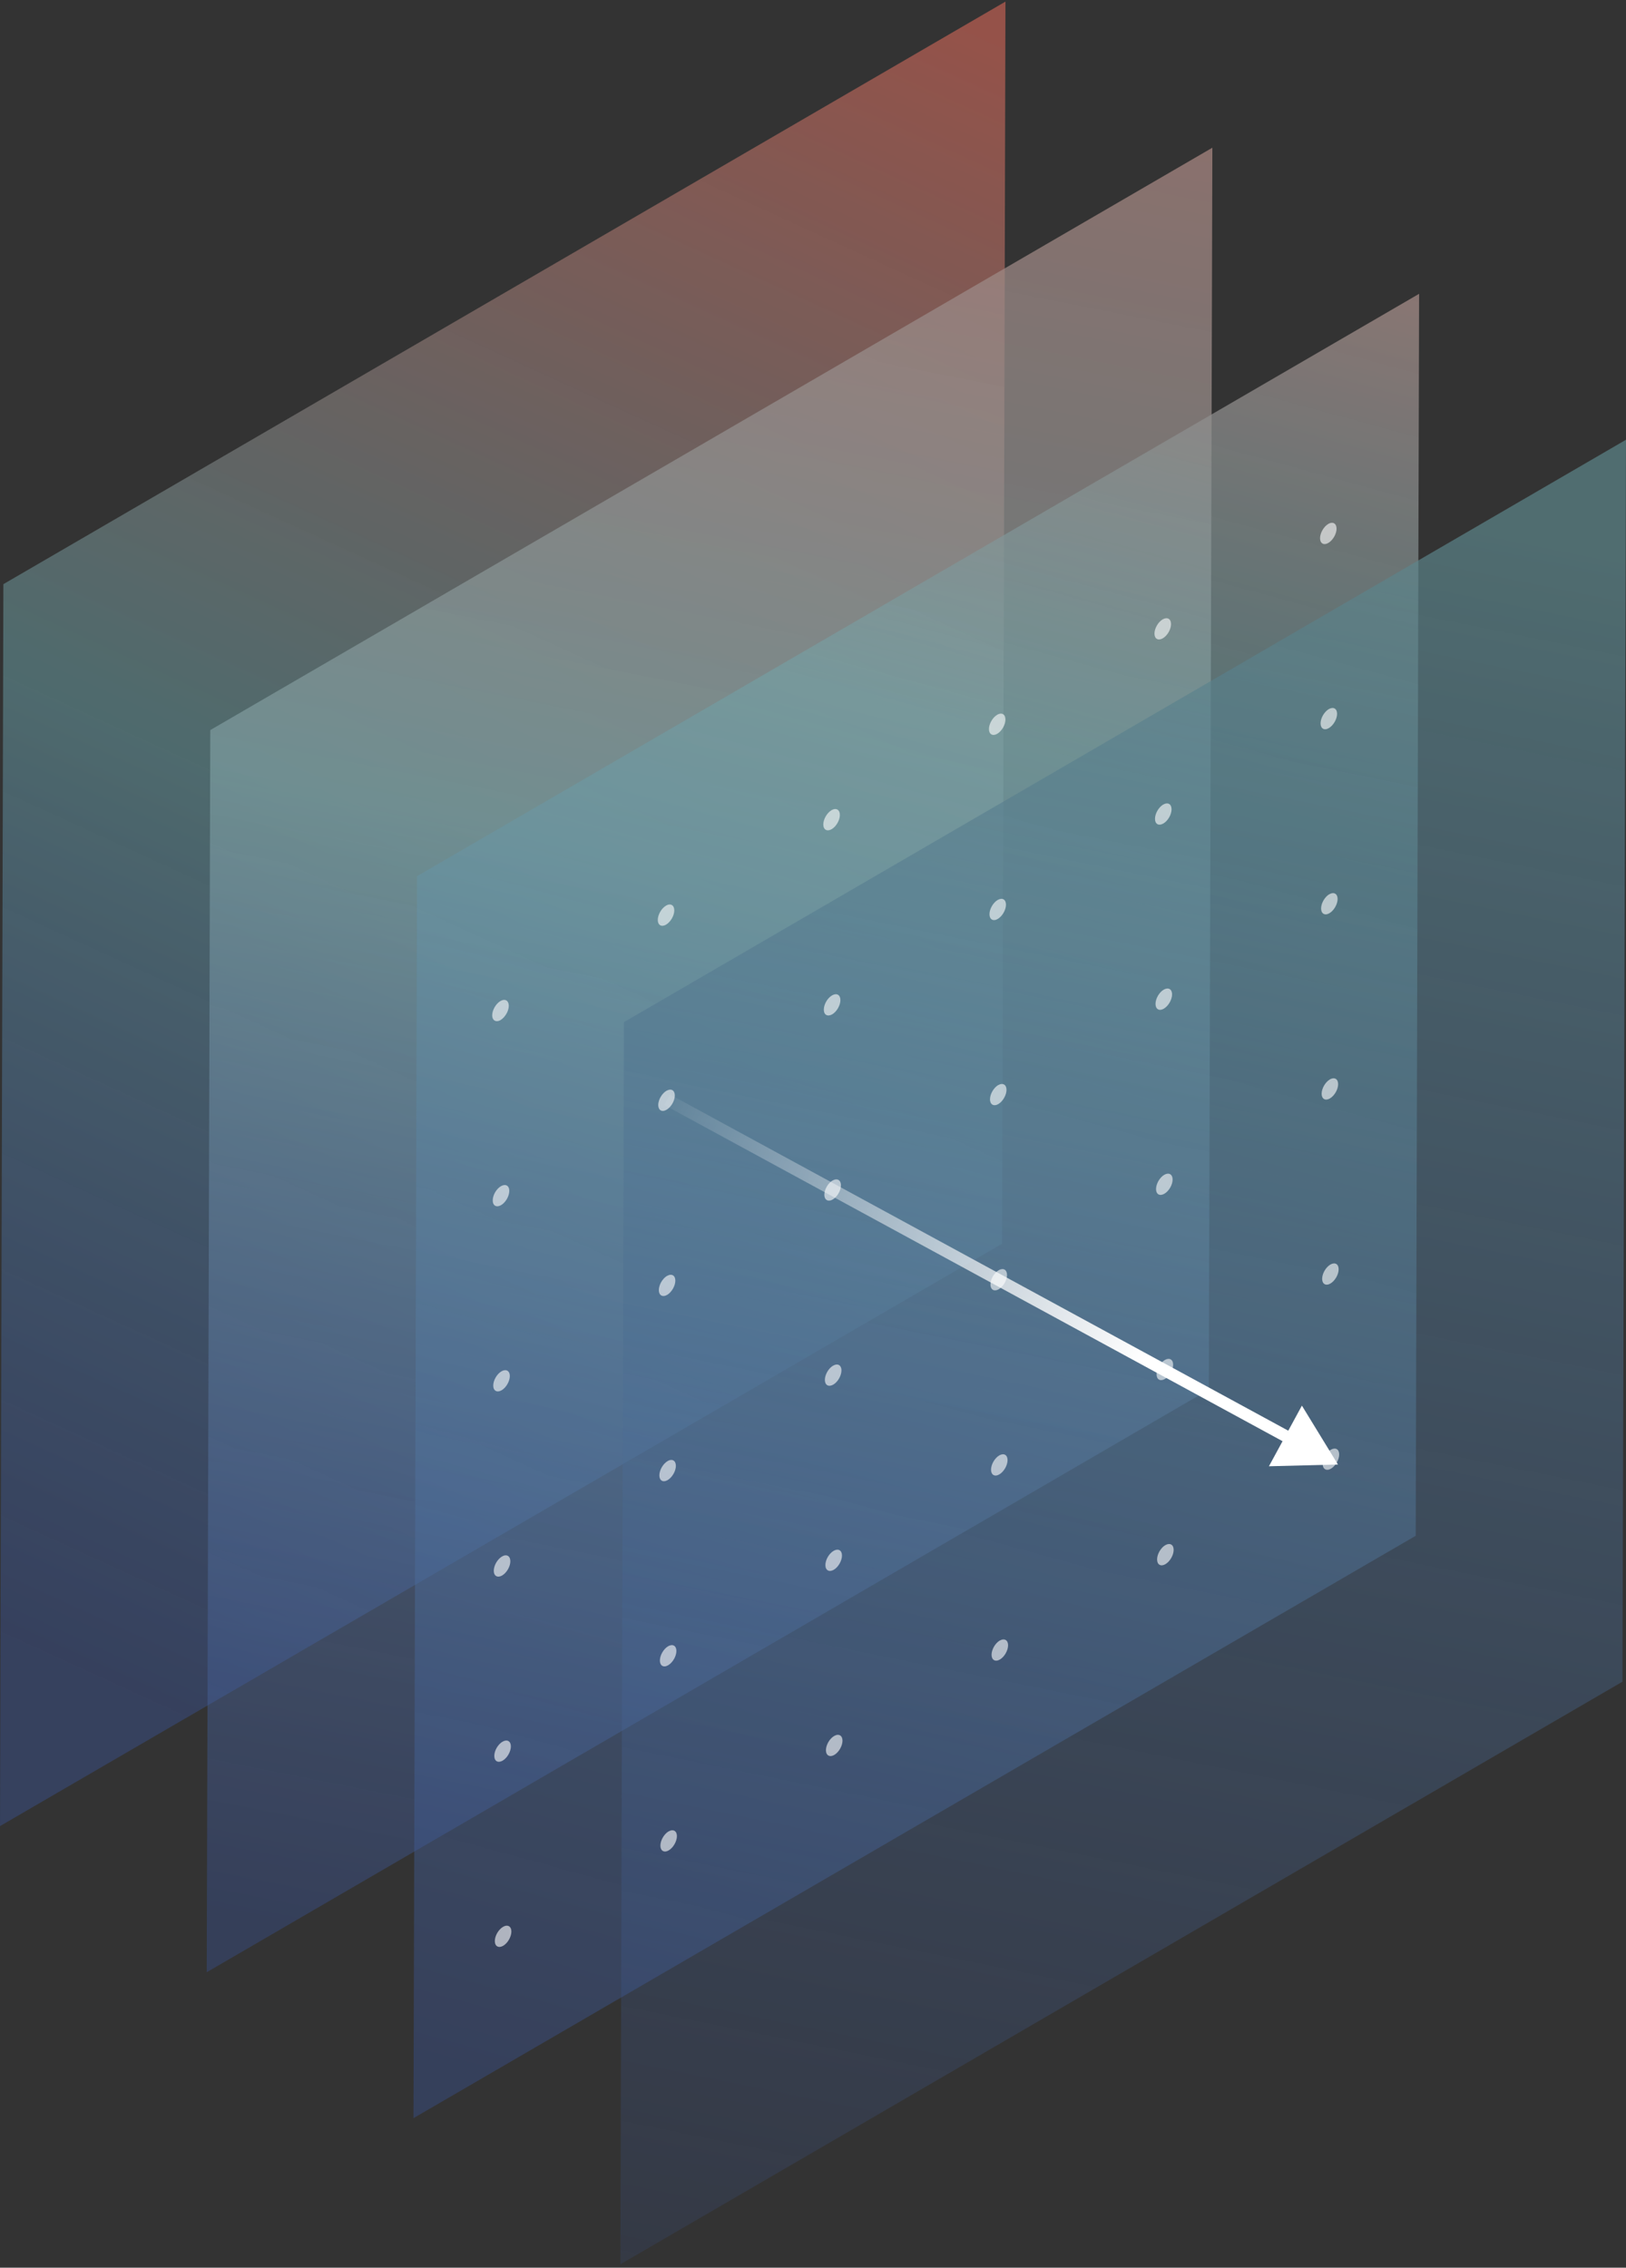
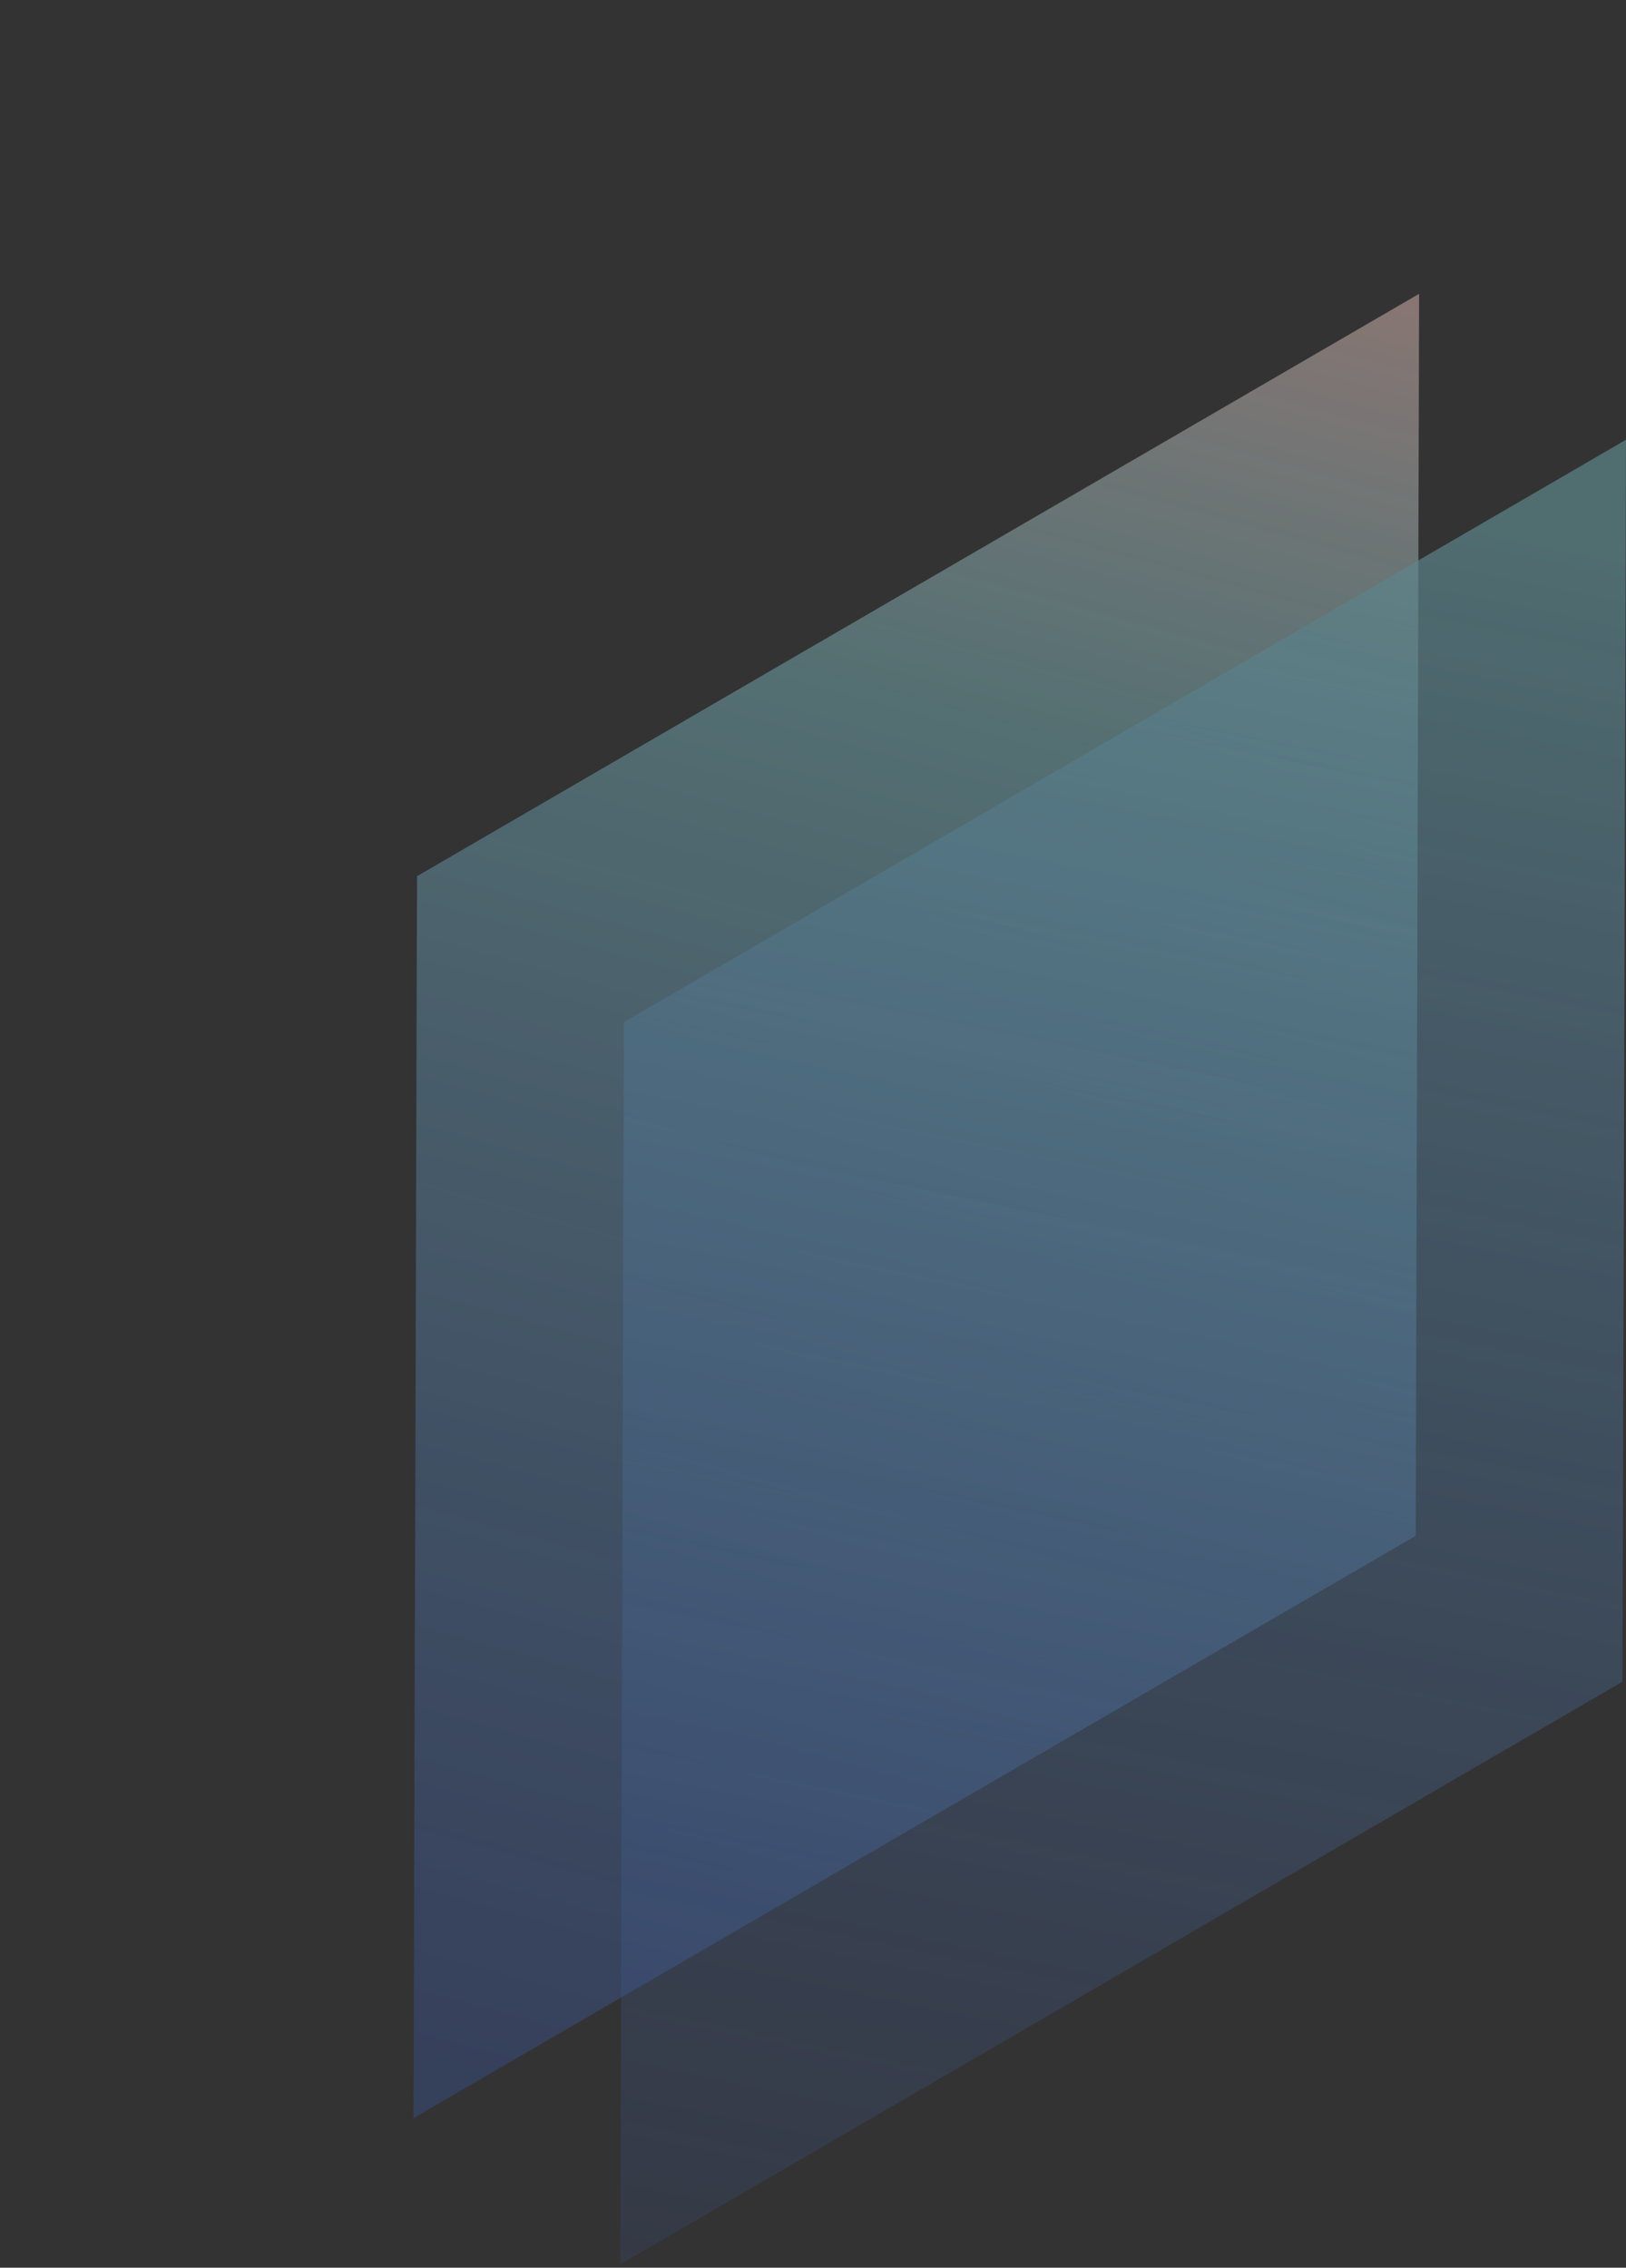
<svg xmlns="http://www.w3.org/2000/svg" width="408" height="569" viewBox="0 0 408 569" fill="none">
  <rect x="0" y="0" width="408" height="569" fill="#333333" stroke="none" />
  <g opacity="0.6">
-     <path opacity="0.8" d="M252.293 0.402L251.444 312.074L0 458.204L0.849 146.574L252.293 0.402Z" fill="url(#paint0_linear_904_15153)" />
-     <path opacity="0.8" d="M304.209 37.062L303.317 348.692L51.873 494.864L52.765 183.191L304.209 37.062Z" fill="url(#paint1_linear_904_15153)" />
    <path opacity="0.9" d="M356.084 73.723L355.234 385.352L103.748 531.482L104.64 219.852L356.084 73.723Z" fill="url(#paint2_linear_904_15153)" />
    <path opacity="0.7" d="M408 110.339L407.108 421.969L155.664 568.141L156.556 256.469L408 110.339Z" fill="url(#paint3_linear_904_15153)" />
  </g>
-   <path opacity="0.6" fill-rule="evenodd" clip-rule="evenodd" d="M333.294 131.454C334.45 130.797 335.373 131.338 335.373 132.653C335.373 133.968 334.45 135.561 333.308 136.233C332.167 136.905 331.23 136.35 331.23 135.049C331.23 133.749 332.152 132.127 333.294 131.469V131.454ZM293.839 156.59C293.839 155.275 292.902 154.749 291.745 155.407C290.603 156.064 289.681 157.686 289.681 158.987C289.681 160.288 290.603 160.828 291.76 160.171C292.916 159.513 293.839 157.905 293.839 156.59ZM250.212 179.343C251.369 178.686 252.291 179.226 252.291 180.541C252.291 181.857 251.369 183.45 250.227 184.122C249.085 184.794 248.148 184.239 248.148 182.938C248.148 181.637 249.071 180.015 250.212 179.358V179.343ZM210.743 204.478C210.743 203.163 209.806 202.622 208.664 203.28C207.508 203.952 206.585 205.559 206.585 206.875C206.585 208.19 207.537 208.716 208.679 208.058C209.821 207.401 210.743 205.793 210.743 204.478ZM167.115 227.232C168.272 226.574 169.194 227.115 169.194 228.43C169.194 229.745 168.272 231.338 167.13 232.011C165.988 232.683 165.051 232.127 165.051 230.827C165.051 229.526 165.973 227.904 167.115 227.246V227.232ZM125.583 251.17C126.725 250.512 127.662 251.053 127.662 252.368C127.662 252.88 127.515 253.45 127.281 253.976C126.9 254.794 126.285 255.539 125.597 255.949C125.451 256.036 125.29 256.109 125.158 256.153C124.207 256.445 123.504 255.89 123.504 254.765C123.504 253.45 124.426 251.842 125.583 251.17ZM209.967 295.931C209.66 295.902 209.308 295.99 208.928 296.209H208.913C208.532 296.428 208.181 296.75 207.874 297.13C207.259 297.904 206.849 298.913 206.849 299.789C206.849 300.666 207.273 301.192 207.888 301.251C208.21 301.28 208.562 301.192 208.942 300.973C209.323 300.754 209.674 300.432 209.982 300.052C210.597 299.292 211.007 298.27 211.007 297.393C211.007 296.516 210.582 295.99 209.967 295.931ZM252.685 319.911C252.685 318.595 251.763 318.055 250.606 318.712V318.727C249.831 319.165 249.157 320.042 248.806 320.963C248.63 321.416 248.528 321.883 248.528 322.307C248.528 322.731 248.63 323.082 248.806 323.33C249.172 323.842 249.831 323.929 250.606 323.491C250.797 323.374 250.972 323.242 251.148 323.096C251.866 322.468 252.422 321.489 252.612 320.568C252.656 320.349 252.685 320.13 252.685 319.911ZM209.059 342.666C209.44 342.447 209.791 342.359 210.099 342.388C210.421 342.417 210.684 342.564 210.86 342.827C211.036 343.075 211.138 343.426 211.138 343.85C211.138 344.273 211.036 344.741 210.86 345.209C210.509 346.129 209.835 346.992 209.074 347.43C207.918 348.088 206.981 347.561 206.981 346.246C206.981 345.369 207.39 344.361 208.005 343.587C208.313 343.207 208.664 342.885 209.045 342.666H209.059ZM169.459 321.33C169.459 320.029 168.537 319.488 167.38 320.146V320.131C166.238 320.804 165.316 322.396 165.316 323.712C165.316 325.027 166.253 325.568 167.395 324.91C168.537 324.252 169.459 322.63 169.459 321.33ZM294.366 342.433C294.366 341.103 293.429 340.592 292.272 341.249H292.287C291.906 341.469 291.555 341.79 291.247 342.17C290.618 342.945 290.208 343.953 290.208 344.83C290.208 346.145 291.13 346.671 292.287 346.013C293.443 345.356 294.366 343.763 294.366 342.433ZM127.793 298.81C127.793 297.495 126.856 296.969 125.715 297.627C124.558 298.284 123.636 299.877 123.636 301.207C123.636 302.537 124.587 303.048 125.729 302.391C126.871 301.733 127.793 300.126 127.793 298.81ZM167.247 273.69C168.404 273.033 169.326 273.559 169.326 274.874C169.326 276.189 168.404 277.782 167.262 278.454C167.101 278.542 166.94 278.615 166.779 278.673C166.032 278.907 165.432 278.586 165.242 277.84C165.198 277.68 165.168 277.49 165.168 277.271C165.168 276.496 165.476 275.634 165.974 274.918C166.325 274.406 166.764 273.968 167.233 273.69H167.247ZM210.875 250.934C210.875 249.619 209.938 249.093 208.796 249.751C207.639 250.408 206.717 252.001 206.717 253.331C206.717 254.661 207.654 255.172 208.811 254.515C209.191 254.295 209.543 253.974 209.85 253.594C210.465 252.819 210.875 251.811 210.875 250.934ZM250.344 225.814C251.501 225.157 252.423 225.683 252.423 226.998C252.423 228.313 251.501 229.906 250.359 230.578C249.217 231.25 248.28 230.71 248.28 229.394C248.28 228.079 249.202 226.486 250.344 225.814ZM293.97 203.061C293.97 201.731 293.034 201.22 291.877 201.877C290.735 202.535 289.813 204.142 289.813 205.458C289.813 206.773 290.735 207.299 291.892 206.641C293.048 205.984 293.97 204.391 293.97 203.061ZM333.426 177.925C334.582 177.268 335.504 177.794 335.504 179.109C335.504 180.424 334.582 182.017 333.44 182.689C332.298 183.362 331.361 182.821 331.361 181.506C331.361 180.191 332.284 178.598 333.426 177.925ZM127.925 345.266C127.925 343.965 126.988 343.425 125.846 344.082C124.69 344.74 123.767 346.348 123.767 347.663C123.767 348.978 124.719 349.504 125.861 348.846C127.003 348.189 127.925 346.567 127.925 345.266ZM250.476 272.272C251.633 271.614 252.555 272.155 252.555 273.455C252.555 274.756 251.633 276.378 250.491 277.036C249.349 277.693 248.412 277.152 248.412 275.837C248.412 274.522 249.334 272.929 250.476 272.257V272.272ZM294.102 249.502C294.102 248.187 293.165 247.661 292.009 248.319C290.867 248.976 289.944 250.584 289.944 251.899C289.944 253.214 290.867 253.77 292.023 253.097C293.18 252.425 294.102 250.818 294.102 249.502ZM333.557 224.383C334.714 223.725 335.636 224.266 335.636 225.567C335.636 226.867 334.714 228.489 333.572 229.147C332.43 229.805 331.493 229.264 331.493 227.949C331.493 226.633 332.415 225.04 333.557 224.368V224.383ZM128.057 391.739C128.057 390.424 127.12 389.883 125.978 390.54C124.821 391.213 123.899 392.82 123.899 394.135C123.899 395.451 124.851 395.977 125.993 395.319C127.135 394.662 128.057 393.054 128.057 391.739ZM167.512 366.603C168.669 365.945 169.591 366.486 169.591 367.801C169.591 369.116 168.669 370.709 167.527 371.381C166.385 372.053 165.448 371.498 165.448 370.197C165.448 368.897 166.37 367.275 167.512 366.617V366.603ZM294.234 295.961C294.234 294.646 293.297 294.12 292.14 294.777C290.999 295.435 290.076 297.057 290.076 298.358C290.076 299.658 290.999 300.199 292.155 299.541C293.312 298.884 294.234 297.276 294.234 295.961ZM333.689 270.839C334.846 270.182 335.768 270.722 335.768 272.038C335.768 273.353 334.846 274.946 333.704 275.618C332.562 276.29 331.625 275.735 331.625 274.434C331.625 273.134 332.547 271.512 333.689 270.854V270.839ZM128.189 438.195C128.189 436.88 127.252 436.354 126.11 437.012C124.953 437.669 124.031 439.262 124.031 440.592C124.031 441.922 124.983 442.433 126.124 441.776C127.266 441.118 128.189 439.51 128.189 438.195ZM167.644 413.073C168.8 412.416 169.723 412.942 169.723 414.257C169.723 415.572 168.8 417.165 167.658 417.838C166.517 418.51 165.58 417.969 165.58 416.654C165.58 415.339 166.502 413.746 167.644 413.073ZM211.27 390.305C211.27 388.99 210.333 388.464 209.191 389.121C208.035 389.779 207.112 391.372 207.112 392.702C207.112 394.031 208.064 394.543 209.206 393.885C210.348 393.228 211.27 391.62 211.27 390.305ZM250.739 365.185C251.896 364.527 252.818 365.053 252.818 366.368C252.818 367.684 251.896 369.277 250.754 369.949C249.612 370.621 248.675 370.08 248.675 368.765C248.675 367.45 249.598 365.857 250.739 365.185ZM335.9 318.48C335.9 317.165 334.977 316.638 333.821 317.296C332.679 317.968 331.757 319.561 331.757 320.876C331.757 322.192 332.694 322.732 333.836 322.06C334.977 321.388 335.9 319.795 335.9 318.48ZM126.242 483.467C127.383 482.81 128.32 483.35 128.32 484.651C128.32 485.952 127.398 487.574 126.256 488.231C125.114 488.889 124.163 488.363 124.163 487.048C124.163 485.732 125.085 484.125 126.242 483.467ZM169.853 460.715C169.853 459.414 168.931 458.873 167.774 459.531V459.516C166.632 460.189 165.71 461.781 165.71 463.097C165.71 464.412 166.647 464.953 167.789 464.295C168.931 463.637 169.853 462.015 169.853 460.715ZM209.323 435.579C210.465 434.921 211.402 435.462 211.402 436.762C211.402 438.063 210.479 439.685 209.338 440.343C208.196 441 207.244 440.474 207.244 439.159C207.244 437.844 208.166 436.236 209.323 435.579ZM252.95 412.826C252.95 411.525 252.028 410.985 250.871 411.642V411.628C249.729 412.3 248.807 413.893 248.807 415.208C248.807 416.523 249.744 417.064 250.886 416.406C252.028 415.749 252.95 414.127 252.95 412.826ZM292.404 387.704C293.561 387.046 294.497 387.572 294.497 388.887C294.497 390.203 293.575 391.81 292.419 392.482C291.262 393.155 290.34 392.599 290.34 391.284C290.34 389.969 291.262 388.361 292.404 387.704ZM336.031 364.937C336.031 363.637 335.109 363.096 333.953 363.753V363.739C332.811 364.411 331.888 366.004 331.888 367.319C331.888 368.634 332.825 369.175 333.967 368.518C335.109 367.86 336.031 366.238 336.031 364.937Z" fill="white" />
-   <path d="M335.718 367.468L326.677 352.694L318.403 367.91L335.718 367.468ZM166.672 277.254L323.141 362.336L324.575 359.701L168.105 274.619L166.672 277.254Z" fill="url(#paint4_linear_904_15153)" />
  <defs>
    <linearGradient id="paint0_linear_904_15153" x1="232.319" y1="0.453" x2="36.84" y2="427.751" gradientUnits="userSpaceOnUse">
      <stop stop-color="#FF7360" />
      <stop offset="0.526" stop-color="#78BDC4" stop-opacity="0.84" />
      <stop offset="1" stop-color="#3E6AE0" stop-opacity="0.51" />
    </linearGradient>
    <linearGradient id="paint1_linear_904_15153" x1="235.577" y1="-29.871" x2="131.142" y2="494.778" gradientUnits="userSpaceOnUse">
      <stop stop-color="#FFAB9F" />
      <stop offset="0.474" stop-color="#B7EEF3" stop-opacity="0.79" />
      <stop offset="1" stop-color="#3E6AE0" stop-opacity="0.47" />
    </linearGradient>
    <linearGradient id="paint2_linear_904_15153" x1="295.725" y1="9.476" x2="152.875" y2="531.255" gradientUnits="userSpaceOnUse">
      <stop stop-color="#FFAB9F" />
      <stop offset="0.335" stop-color="#9AF0F9" stop-opacity="0.59" />
      <stop offset="1" stop-color="#3E6AE0" stop-opacity="0.43" />
    </linearGradient>
    <linearGradient id="paint3_linear_904_15153" x1="281.832" y1="110.339" x2="181.333" y2="605.104" gradientUnits="userSpaceOnUse">
      <stop stop-color="#78BDC4" />
      <stop offset="1" stop-color="#3E6AE0" stop-opacity="0.2" />
    </linearGradient>
    <linearGradient id="paint4_linear_904_15153" x1="291.197" y1="331.948" x2="159.592" y2="275.975" gradientUnits="userSpaceOnUse">
      <stop stop-color="white" />
      <stop offset="1" stop-color="white" stop-opacity="0" />
    </linearGradient>
  </defs>
</svg>